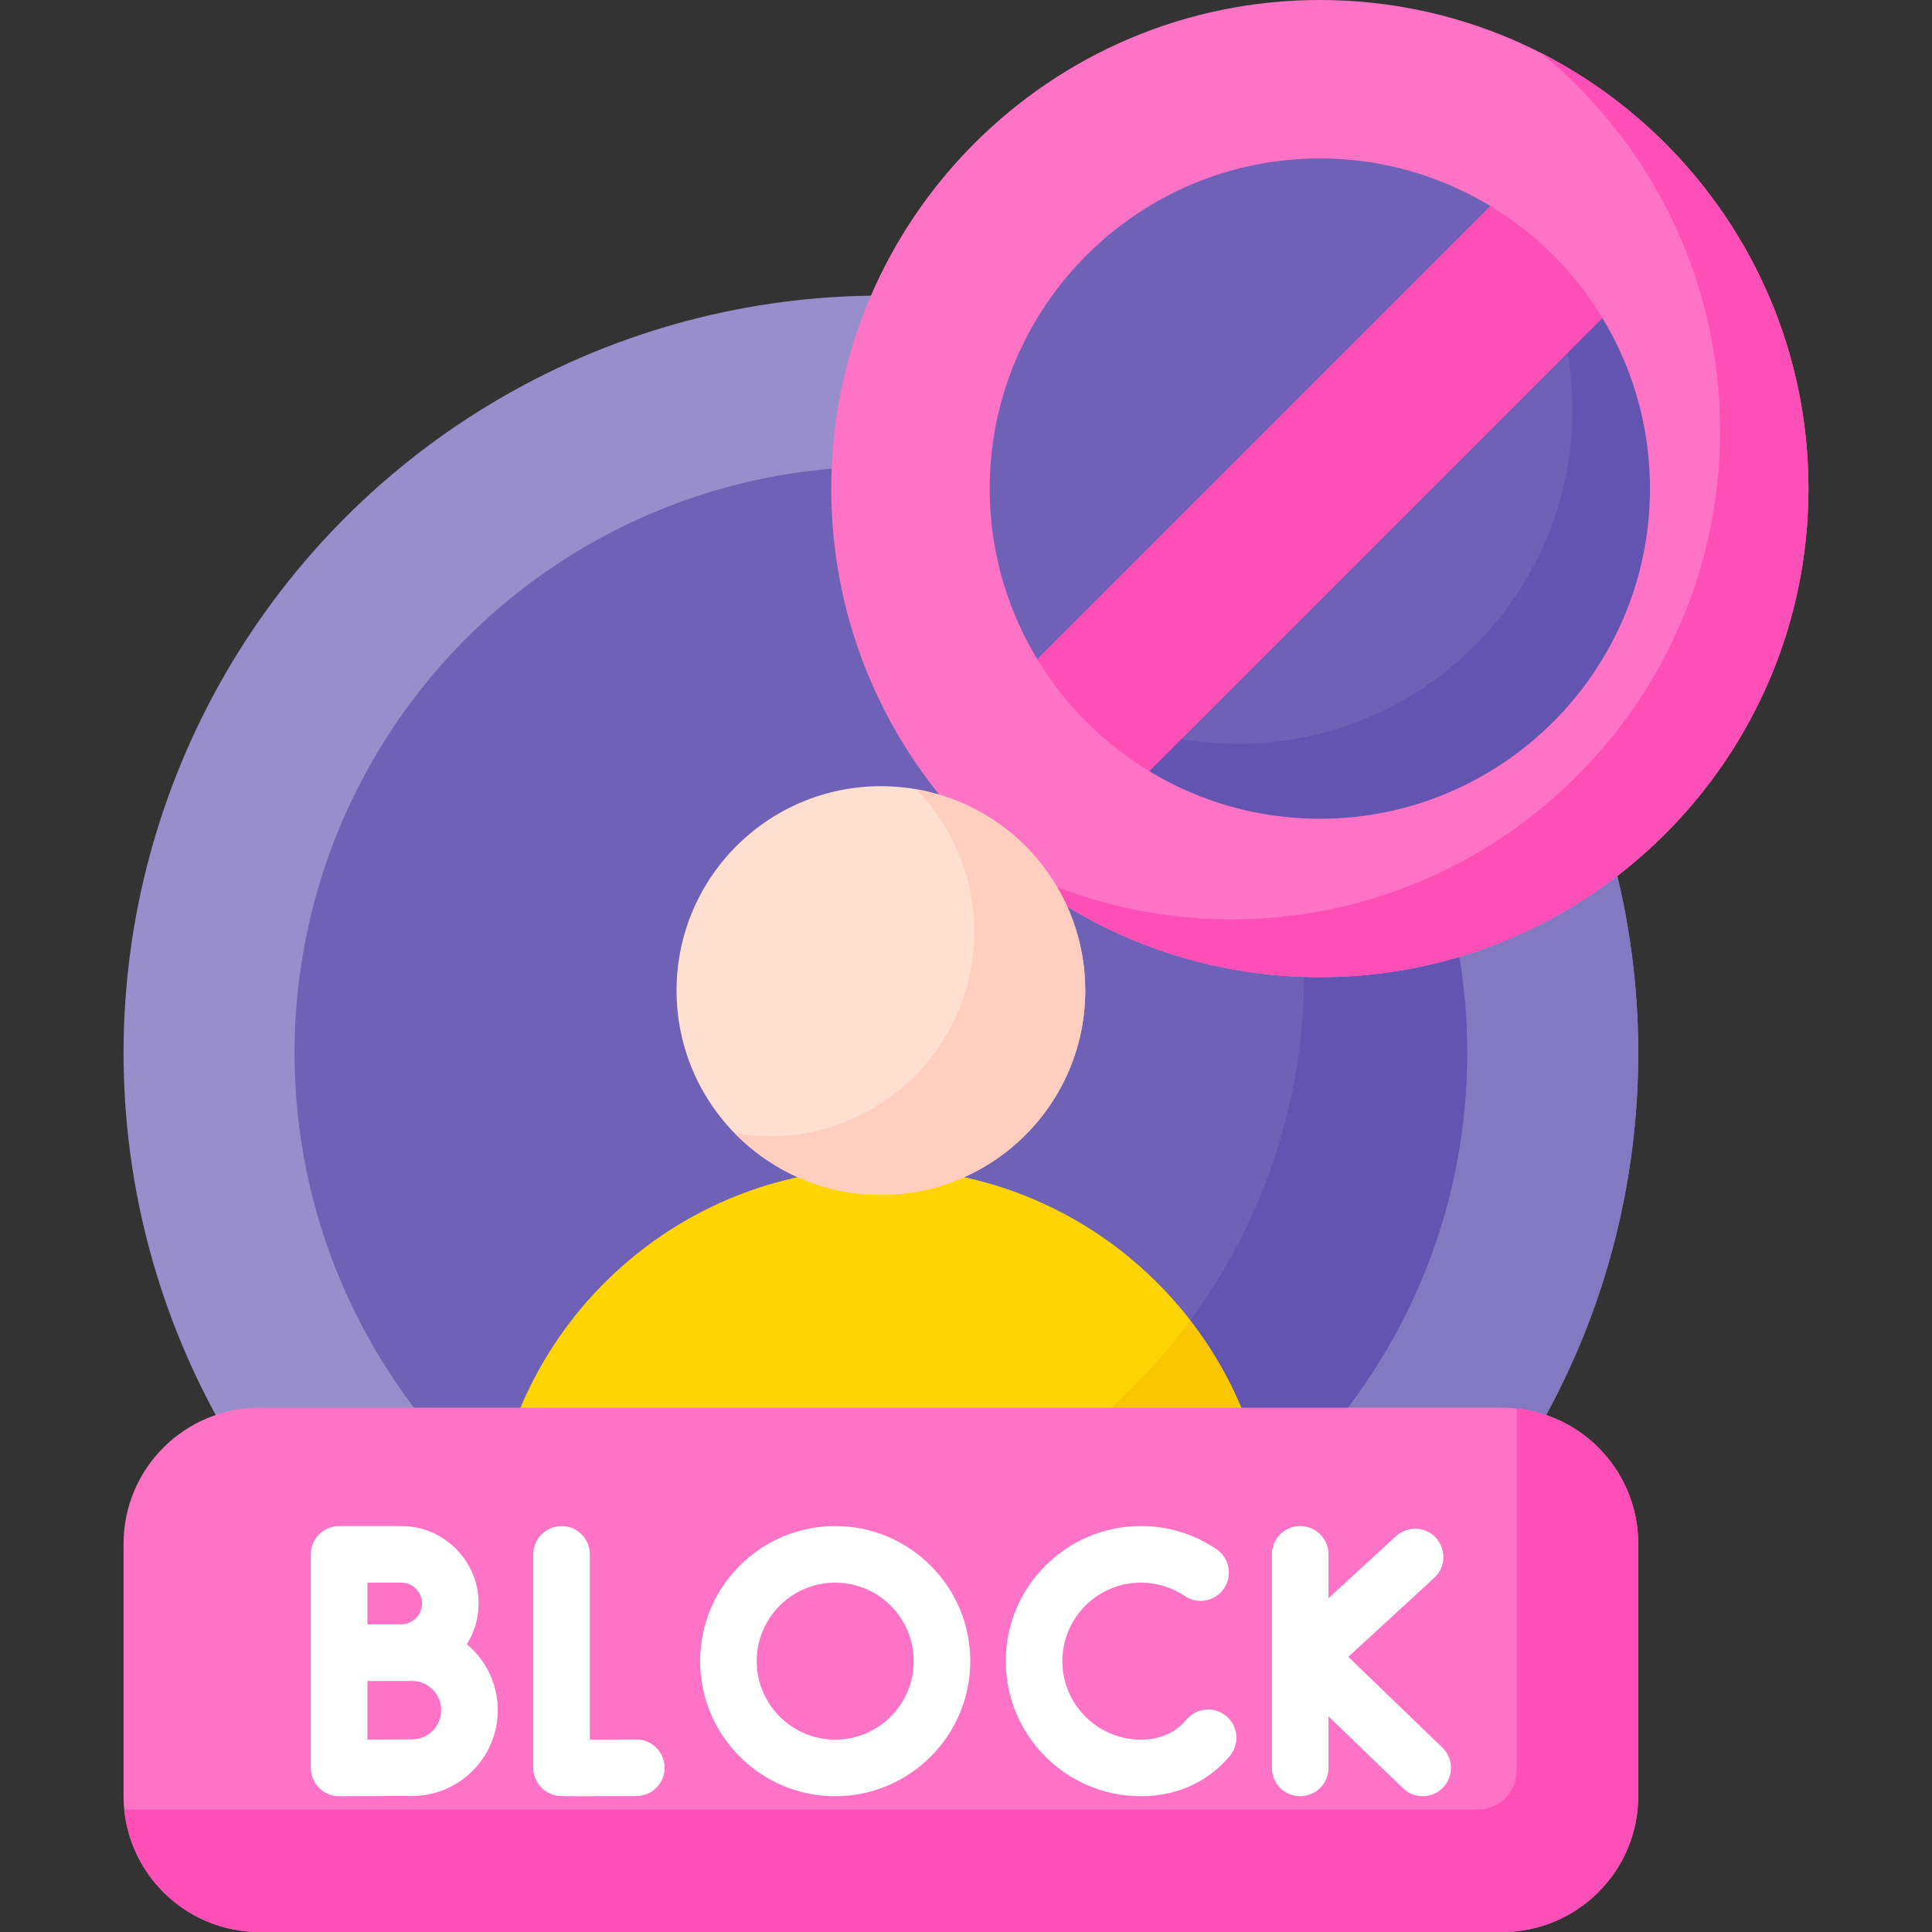
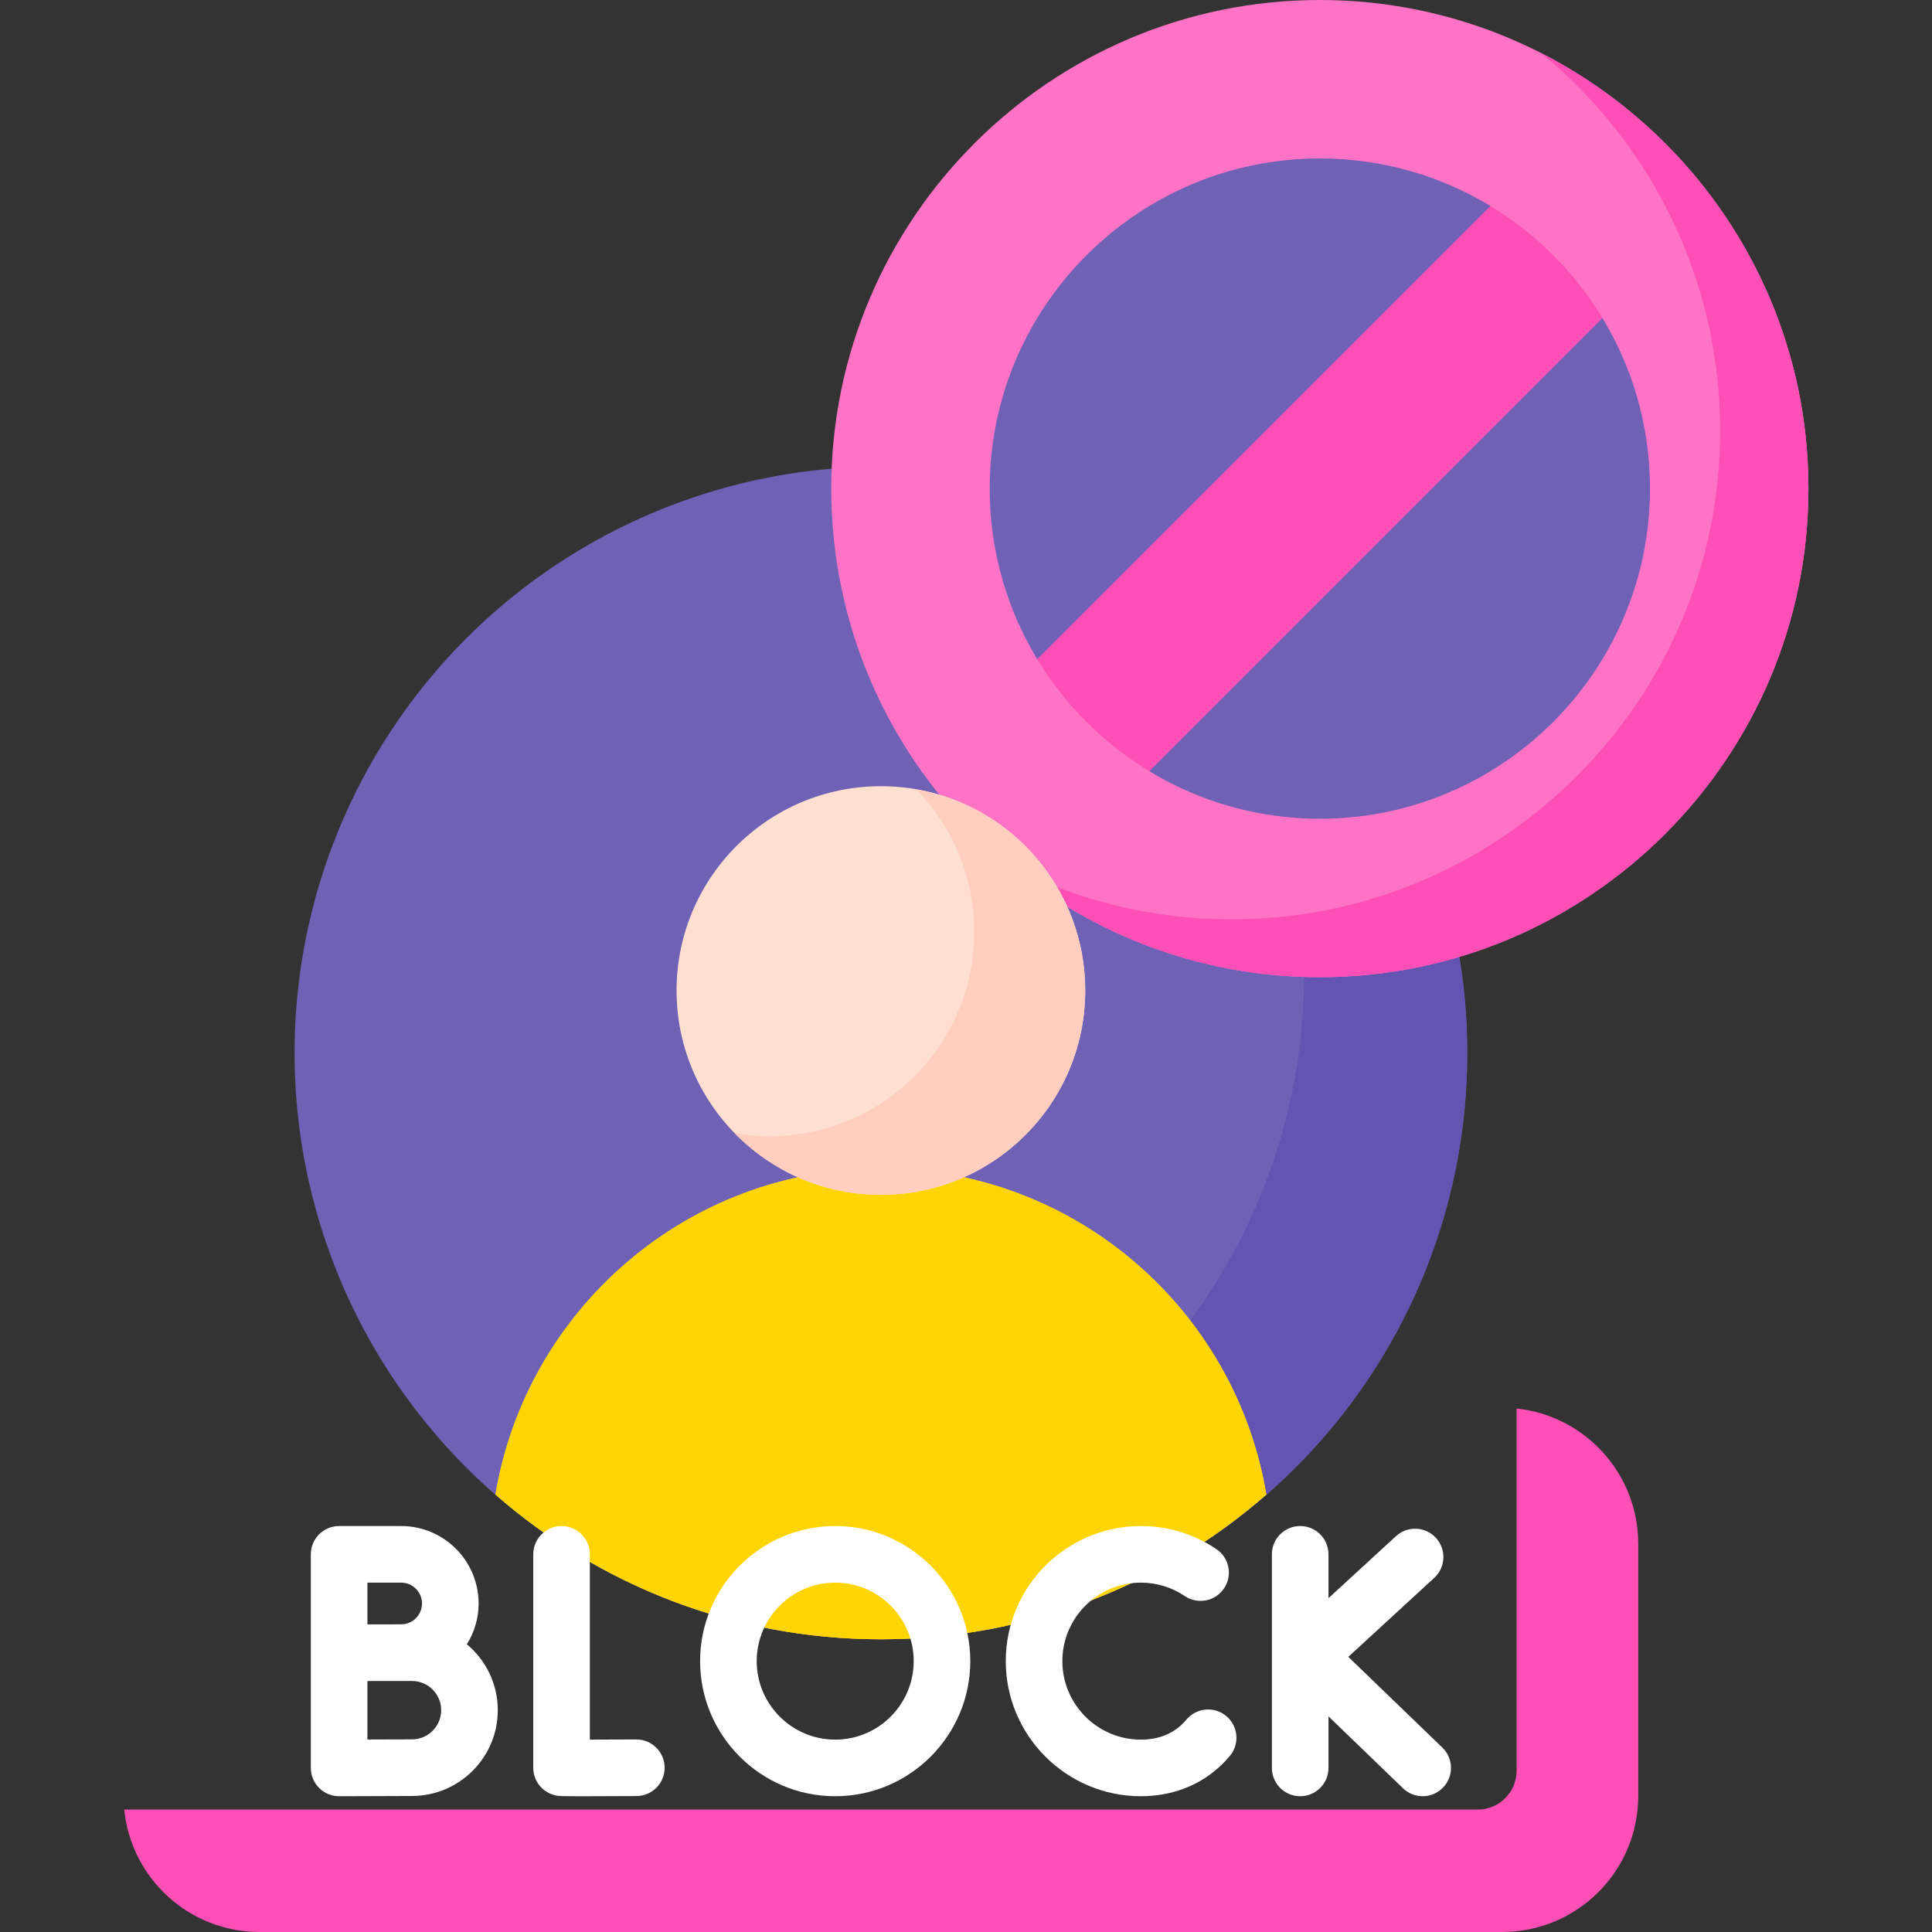
<svg xmlns="http://www.w3.org/2000/svg" id="Capa_1" enable-background="new 0 0 512 512" viewBox="0 0 512 512">
  <rect x="0" y="0" width="512" height="512" fill="#333333" stroke="none" />
  <g>
    <g>
      <g>
        <g>
-           <circle cx="233.446" cy="279.042" fill="#978ecb" r="200.703" />
-         </g>
+           </g>
        <g>
          <g>
-             <path d="m428.354 231.027c-12.34 9.572-26.465 16.946-41.781 21.537 1.478 8.606 2.257 17.451 2.257 26.478 0 35.806-12.119 68.778-32.468 95.054h41.732c3.899 0 7.646.65 11.152 1.831 15.865-28.726 24.905-61.747 24.905-96.885-.002-16.551-2.02-32.629-5.797-48.015z" fill="#8379c1" />
-           </g>
+             </g>
        </g>
        <g>
          <circle cx="233.446" cy="279.042" fill="#6e61b6" r="155.383" />
        </g>
        <g>
          <path d="m279.269 130.531c40.118 28.097 66.356 74.659 66.356 127.355 0 85.816-69.567 155.383-155.383 155.383-15.951 0-31.338-2.408-45.823-6.872 25.214 17.658 55.907 28.028 89.027 28.028 85.816 0 155.383-69.567 155.383-155.383 0-69.865-46.112-128.957-109.56-148.511z" fill="#6354b1" />
        </g>
        <g>
          <g>
            <g>
              <circle cx="349.771" cy="129.486" fill="#6e61b6" r="88.519" />
            </g>
            <g>
-               <path d="m399.581 56.355c10.756 14.656 17.127 32.721 17.127 52.253 0 48.81-39.71 88.519-88.52 88.519-18.459 0-35.61-5.686-49.81-15.389 16.123 21.969 42.114 36.267 71.392 36.267 48.81 0 88.52-39.71 88.52-88.519 0-30.352-15.36-57.177-38.709-73.131z" fill="#6354b1" />
-             </g>
+               </g>
            <g>
              <g>
                <g>
                  <path d="m395.713 53.849-121.579 121.579c7.382 12.108 17.587 22.313 29.695 29.695l121.579-121.579c-7.382-12.108-17.587-22.314-29.695-29.695z" fill="#fe4fb7" />
                </g>
              </g>
            </g>
          </g>
          <g>
            <path d="m349.771 258.971c-71.399 0-129.486-58.087-129.486-129.486s58.087-129.485 129.486-129.485 129.486 58.087 129.486 129.486-58.087 129.485-129.486 129.485zm0-216.976c-48.242 0-87.49 39.248-87.49 87.49s39.248 87.49 87.49 87.49 87.49-39.248 87.49-87.49-39.248-87.49-87.49-87.49z" fill="#fe73c5" />
          </g>
          <g>
            <g>
              <path d="m408.441 14.073c28.929 23.767 47.414 59.804 47.414 100.079 0 71.399-58.087 129.486-129.486 129.486-21.106 0-41.047-5.078-58.67-14.073 22.356 18.367 50.948 29.407 82.072 29.407 71.399 0 129.486-58.087 129.486-129.486 0-50.293-28.823-93.979-70.816-115.413z" fill="#fe4fb7" />
            </g>
          </g>
        </g>
        <g>
          <path d="m233.446 434.425c39.119 0 74.832-14.488 102.148-38.349-8.18-49.039-50.786-86.428-102.148-86.428s-93.968 37.389-102.148 86.428c27.316 23.861 63.029 38.349 102.148 38.349z" fill="#fed402" />
        </g>
        <g>
          <path d="m233.446 434.425c39.119 0 74.832-14.488 102.148-38.349-8.18-49.039-50.786-86.428-102.148-86.428s-93.968 37.389-102.148 86.428c27.316 23.861 63.029 38.349 102.148 38.349z" fill="#fed402" />
        </g>
        <g>
-           <path d="m190.243 413.269c-15.914 0-31.267-2.397-45.723-6.842 25.193 17.633 55.841 27.998 88.927 27.998 39.119 0 74.833-14.488 102.148-38.349-2.865-17.177-9.966-32.915-20.176-46.128-28.292 38.401-73.821 63.321-125.176 63.321z" fill="#fac600" />
-         </g>
+           </g>
        <g>
          <g>
-             <path d="m398.093 512h-329.293c-19.913 0-36.056-16.143-36.056-36.056v-66.822c0-19.913 16.143-36.056 36.056-36.056h329.293c19.913 0 36.056 16.143 36.056 36.056v66.822c0 19.913-16.143 36.056-36.056 36.056z" fill="#fe73c5" />
-           </g>
+             </g>
          <g>
            <path d="m401.921 373.27v95.978c0 5.69-4.612 10.302-10.302 10.302h-358.696c1.81 18.219 17.18 32.45 35.877 32.45h329.293c19.913 0 36.056-16.143 36.056-36.056v-66.822c0-18.62-14.115-33.94-32.228-35.852z" fill="#fe4fb7" />
          </g>
        </g>
      </g>
    </g>
    <g>
      <g fill="#fff">
        <path d="m168.595 460.971c-3.749.021-8.444.04-12.279.046v-49.101c0-4.142-3.358-7.5-7.5-7.5s-7.5 3.358-7.5 7.5v56.555c0 3.652 2.631 6.773 6.23 7.392.538.092.929.16 7.238.16 3.036 0 7.443-.016 13.895-.052 4.142-.023 7.481-3.4 7.458-7.542-.023-4.143-3.446-7.492-7.542-7.458z" />
        <path d="m382.23 463.121-24.915-24.037 22.773-20.933c3.049-2.803 3.249-7.548.446-10.598-2.803-3.049-7.547-3.249-10.598-.446l-17.873 16.428v-11.62c0-4.142-3.358-7.5-7.5-7.5s-7.5 3.358-7.5 7.5v56.603c0 4.142 3.358 7.5 7.5 7.5s7.5-3.358 7.5-7.5v-13.657l19.75 19.054c1.456 1.404 3.332 2.103 5.207 2.103 1.964 0 3.927-.767 5.398-2.292 2.878-2.981 2.793-7.729-.188-10.605z" />
        <path d="m123.724 435.754c1.96-3.145 3.112-6.843 3.112-10.814 0-11.317-9.207-20.524-20.524-20.524h-16.442c-4.142 0-7.5 3.358-7.5 7.5v56.603c0 1.995.795 3.908 2.208 5.315 1.406 1.4 3.309 2.185 5.292 2.185h.033c.002 0 15.114-.067 19.28-.067 12.536 0 22.735-10.199 22.735-22.736 0-7.011-3.191-13.289-8.194-17.462zm-17.412-16.338c3.046 0 5.524 2.478 5.524 5.524s-2.478 5.524-5.524 5.524c-1.223 0-3.541.007-6.058.016h-2.884v-11.064zm2.871 41.535c-2.183 0-7.363.019-11.813.036v-15.496c.967-.004 1.954-.007 2.912-.011h8.901c4.265 0 7.735 3.47 7.735 7.735 0 4.266-3.47 7.736-7.735 7.736z" />
        <path d="m324.987 454.783c-3.174-2.661-7.905-2.246-10.566.927-.48.573-.998 1.107-1.539 1.589-2.772 2.468-6.319 3.72-10.544 3.72-11.47 0-20.802-9.332-20.802-20.801 0-11.47 9.332-20.802 20.802-20.802 4.169 0 8.189 1.227 11.625 3.548 3.433 2.318 8.095 1.417 10.414-2.016 2.319-3.432 1.416-8.095-2.016-10.414-5.925-4.003-12.849-6.119-20.022-6.119-19.741 0-35.802 16.061-35.802 35.802s16.061 35.801 35.802 35.801c7.902 0 14.998-2.6 20.52-7.518 1.082-.963 2.11-2.023 3.056-3.151 2.66-3.174 2.245-7.904-.928-10.566z" />
        <path d="m221.336 404.416c-19.741 0-35.801 16.061-35.801 35.802s16.061 35.801 35.801 35.801 35.801-16.061 35.801-35.801c.001-19.742-16.06-35.802-35.801-35.802zm0 56.603c-11.47 0-20.801-9.332-20.801-20.801 0-11.47 9.332-20.802 20.801-20.802s20.801 9.332 20.801 20.802c.001 11.469-9.331 20.801-20.801 20.801z" />
      </g>
    </g>
    <g>
      <circle cx="233.446" cy="262.499" fill="#ffdfcf" r="54.149" />
    </g>
    <g>
      <path d="m242.798 209.172c9.518 9.758 15.39 23.088 15.39 37.796 0 29.905-24.243 54.149-54.149 54.149-3.191 0-6.312-.292-9.352-.821 9.834 10.083 23.561 16.352 38.758 16.352 29.906 0 54.149-24.243 54.149-54.149.001-26.714-19.35-48.894-44.796-53.327z" fill="#ffcebf" />
    </g>
  </g>
  <g />
  <g />
  <g />
  <g />
  <g />
  <g />
  <g />
  <g />
  <g />
  <g />
  <g />
  <g />
  <g />
  <g />
  <g />
</svg>